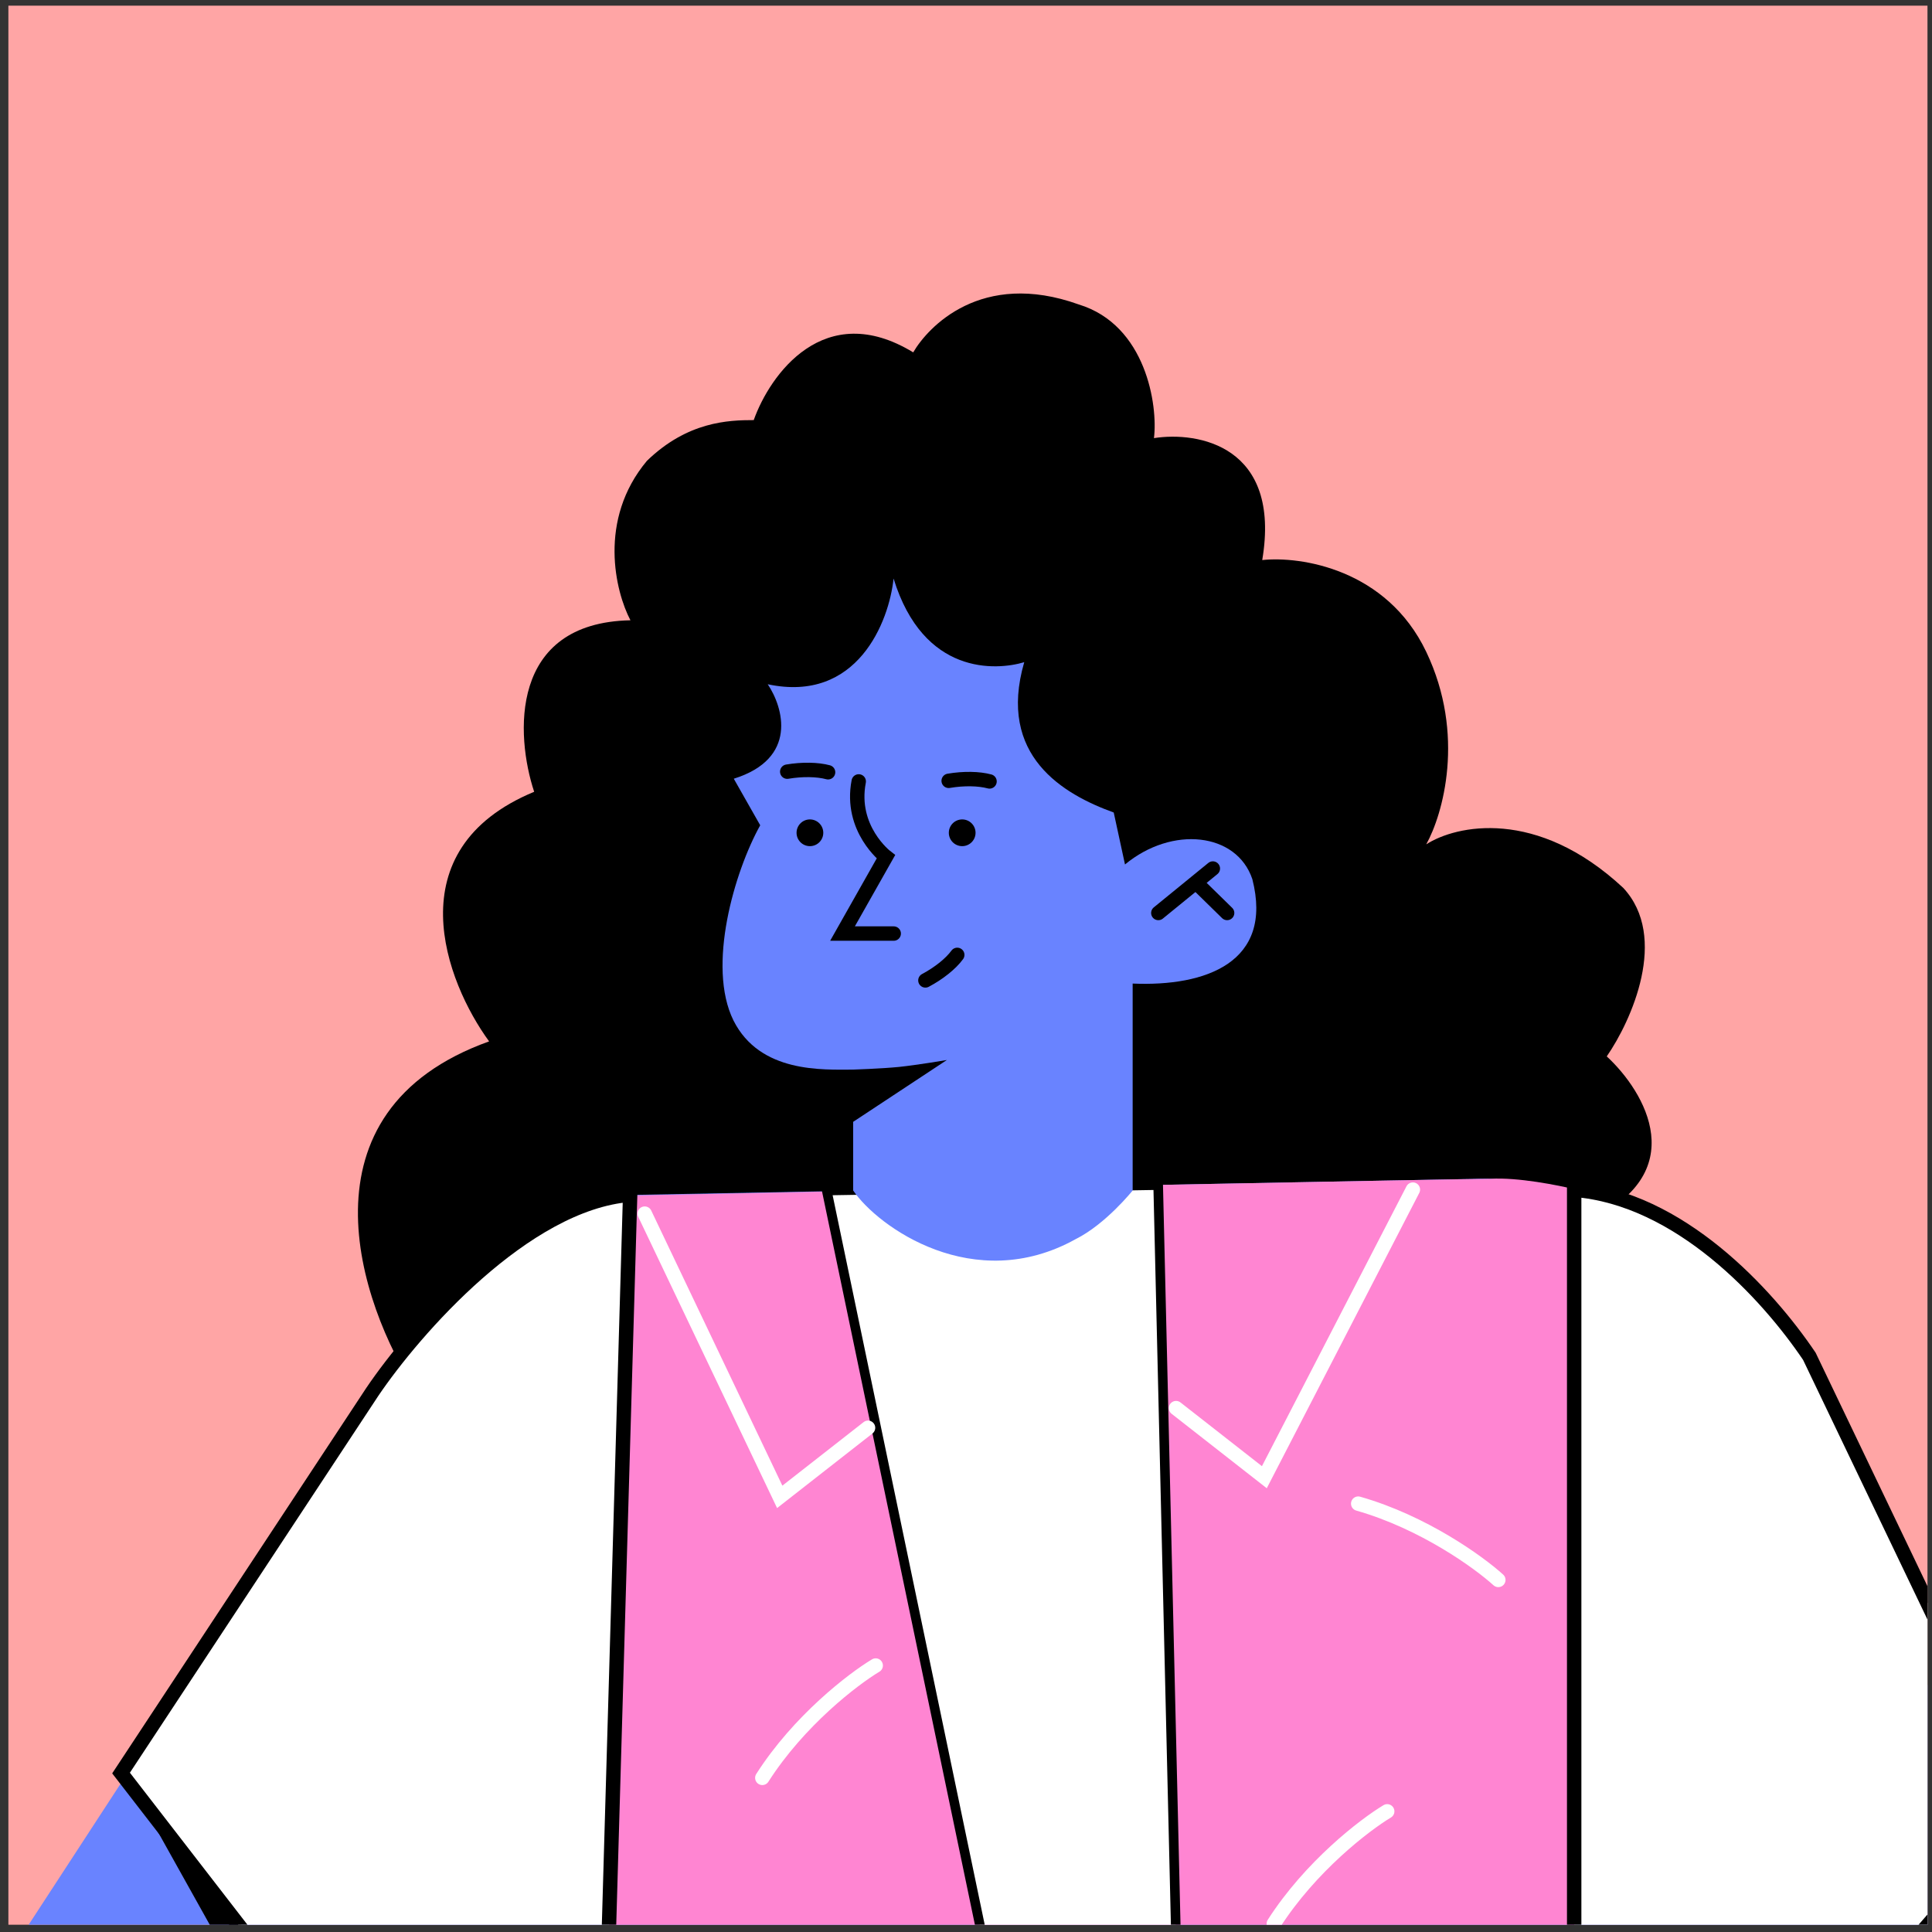
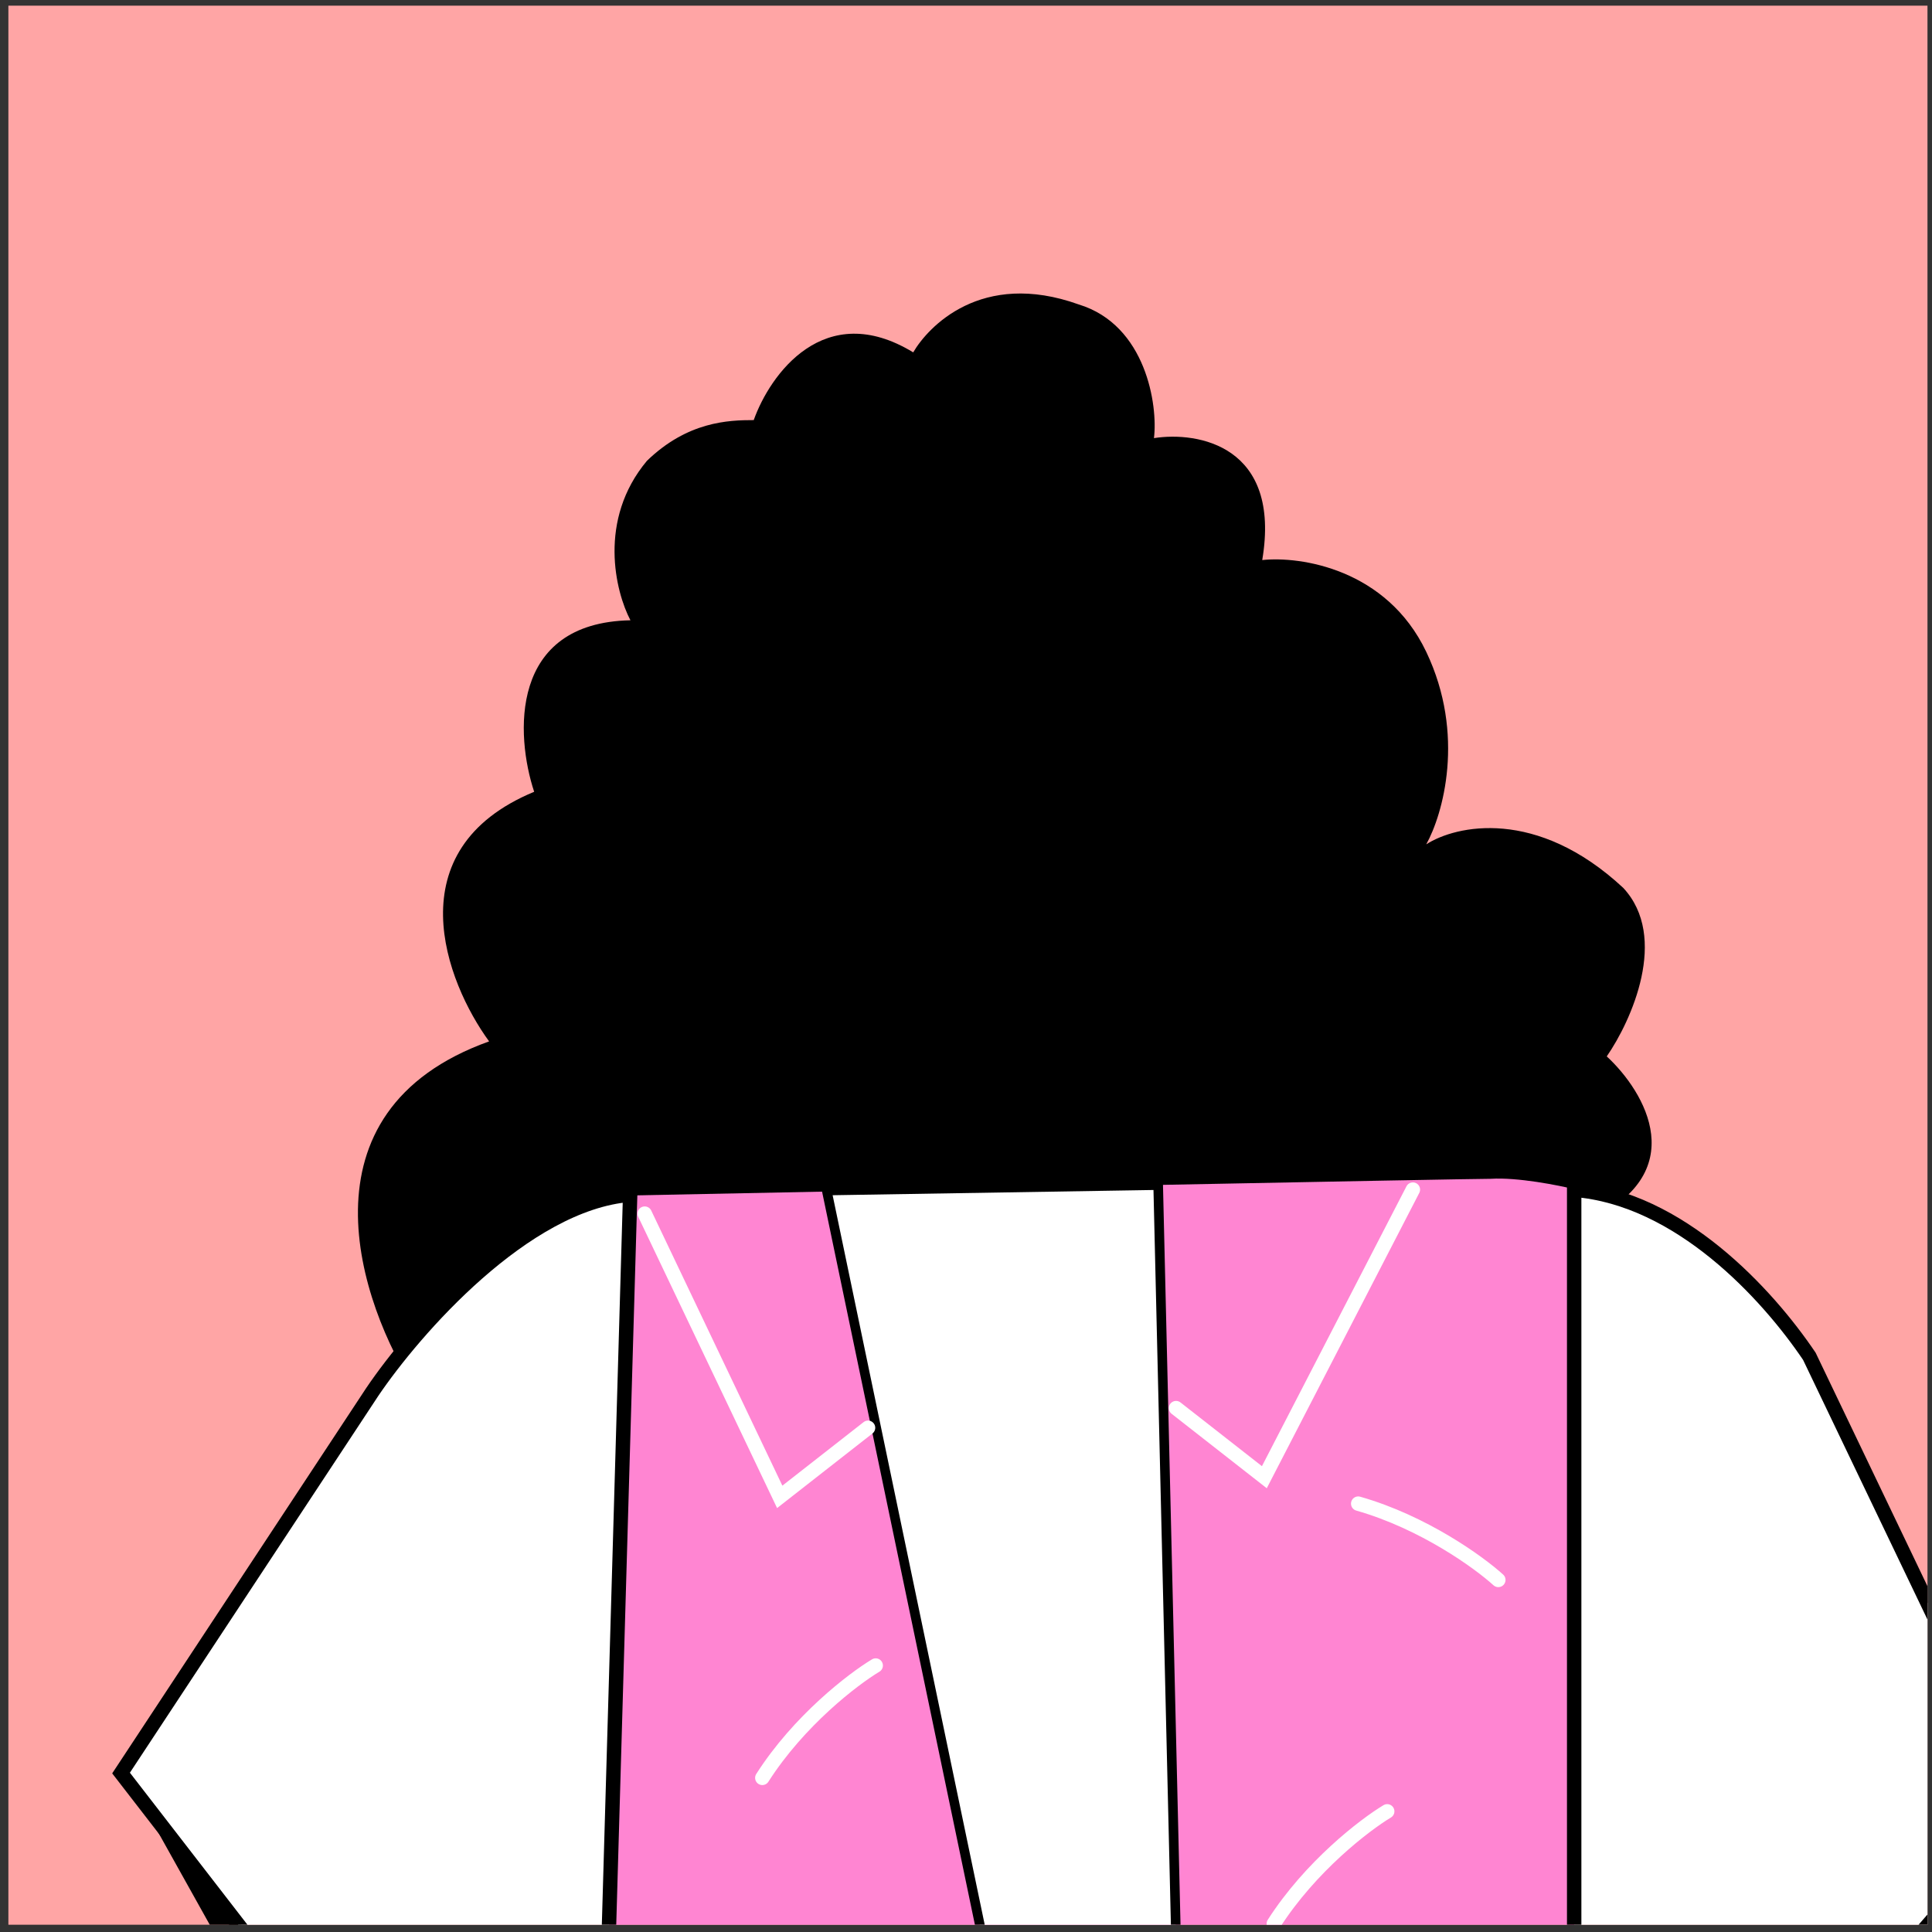
<svg xmlns="http://www.w3.org/2000/svg" width="200" height="200" viewBox="0 0 200 200" fill="none">
  <rect x="0" y="0" width="200" height="200" fill="#333333" stroke="none" />
  <g clip-path="url(#clip0_3_16042)">
    <rect width="198.663" height="198.663" transform="translate(0.868 0.584)" fill="#FFA5A5" />
    <path d="M43.078 144.011C46.094 174.482 76.269 168.528 90.976 161.734C90.976 164.004 92.096 168.994 96.557 170.736C104.533 173.347 106.834 163.304 106.989 157.956C108.279 160.288 111.84 165.465 115.711 167.455C131.039 173.938 139.745 159.045 142.186 150.789C148.514 153.23 162.21 156.215 166.33 148.613C170.45 141.011 166.594 130.704 164.153 126.49C175.362 121.5 170.278 112.996 166.33 109.358C168.879 105.674 172.781 97.014 168.04 91.915C159.07 83.567 150.706 85.432 147.643 87.407C149.353 84.344 151.747 76.073 147.643 67.476C143.539 58.879 134.615 57.558 130.666 57.977C132.656 46.147 124.012 44.639 119.457 45.354C119.877 41.98 118.649 33.647 111.669 31.517C101.563 27.895 96.044 33.88 94.536 36.477C85.317 30.864 79.69 38.809 78.026 43.488C75.383 43.488 71.17 43.644 66.973 47.701C61.858 53.811 63.708 61.258 65.263 64.212C52.685 64.46 53.37 76.151 55.297 81.966C40.839 87.951 46.156 101.678 50.633 107.804C30.407 115.048 37.17 134.963 43.078 144.011Z" fill="black" />
-     <path d="M64.844 123.708L152.324 122.045C160.424 121.656 178.784 125.387 187.366 143.499C195.947 161.61 211.447 209.291 211.447 209.291L241.607 171.078C241.607 171.078 248.743 159.807 251.805 152.282C254.884 144.758 258.832 139.425 262.097 142.504C264.414 144.696 261.584 150.774 260.916 154.288L269.824 142.923C272.451 139.348 276.524 138.959 277.69 141.711C277.939 142.923 277.799 143.421 277.519 144.245C277.519 144.245 275.156 148.722 274.659 149.515L280.613 142.504C282.09 140.809 285.805 139.161 287.003 142.923C287.096 143.297 287.003 143.794 286.8 144.245C286.8 144.245 285.417 147.136 284.717 148.116L287.174 145.66C290.174 143.623 293.221 145.131 290.532 150.292C289.164 152.376 287.935 154.226 287.5 154.879C287.5 154.879 288.308 153.961 290.532 151.894C292.755 149.826 297.512 150.557 294.962 156.216C294.962 156.216 247.67 224.06 224.615 256.708C220.262 261.62 205.602 272.767 190.164 256.708C184.552 252.152 169.767 215.307 163.067 205.84V225.521C163.067 225.521 88.242 203.85 62.575 230.901L62.87 205.84L10.354 260.128C3.592 265.103 -14.567 272.067 -33.16 260.128C-51.738 248.188 -107.441 202.217 -109.711 200.523C-111.98 198.828 -112.633 193.496 -106.664 195.766C-104.86 196.527 -101.673 198.035 -100.771 198.471C-100.771 198.471 -106.415 194.833 -108.762 192.998C-111.094 191.164 -111.576 189.19 -110.659 187.479C-109.742 185.769 -106.555 186.313 -105.793 186.671L-97.849 190.853L-105.793 184.743C-106.664 183.873 -107.954 181.23 -106.228 179.737C-104.409 178.167 -102.14 179.038 -100.336 180.577L-91.584 186.36C-91.584 186.36 -97.227 177.576 -97.538 175.726C-97.849 173.876 -95.563 172.353 -93.776 173.674C-91.972 174.996 -86.857 182.271 -84.494 185.536L-77.405 188.614C-77.405 188.614 -81.012 183.826 -82.955 180.577C-84.712 177.654 -82.287 173.363 -77.996 175.96C-77.265 176.41 -77.141 176.752 -76.612 177.157C-76.612 177.157 -62.263 194.444 -58.128 200.196L-13.96 225.211L31.497 155.485C38.353 145.846 46.857 129.227 64.844 123.708Z" fill="#6983FF" />
    <path d="M44.695 224.635L13.338 184.245L39.114 230.418L44.695 224.635Z" fill="black" />
    <path d="M174.54 227.931L205.788 192.081L177.618 234.352L174.54 227.931Z" fill="black" />
    <path d="M62.435 246.415L63.709 123.785C92.719 123.194 151.453 122.029 154.329 122.029C157.097 121.857 161.325 122.697 163.098 123.132V245.141L160.579 242.451C159.164 241.176 155.666 238.627 152.93 238.627C146.261 238.129 141.504 242.762 139.965 245.141C139.716 243.011 138.938 238.067 137.788 235.315C136.358 231.895 132.906 226.345 125.164 227.666C111.048 229.765 101.254 246.897 98.378 253.567C98.269 250.504 96.994 245.638 96.372 244.767C95.766 243.104 92.33 237.243 83.282 235.315C74.25 233.372 65.637 242.715 62.435 246.415Z" fill="#FF85D2" />
    <path d="M143.603 187.51C141.271 188.909 135.675 193.2 131.866 199.139" stroke="white" stroke-width="1.492" stroke-linecap="round" />
    <path d="M90.652 172.415C88.32 173.814 82.708 178.105 78.915 184.043" stroke="white" stroke-width="1.492" stroke-linecap="round" />
    <path d="M155.106 163.553C153.085 161.719 147.364 157.584 140.601 155.656" stroke="white" stroke-width="1.492" stroke-linecap="round" />
    <path d="M44.494 224.883C44.494 224.883 56.434 212.555 62.855 205.901L65.233 123.676C54.319 124.547 42.893 137.652 38.54 144.089L12.531 183.545L44.494 224.883Z" fill="white" stroke="black" stroke-width="1.492" />
    <path d="M174.556 228.04L162.958 205.886V123.164C173.872 124.034 182.951 133.953 187.304 140.405L209.846 187.464L174.556 228.04Z" fill="white" stroke="black" stroke-width="1.492" />
    <path d="M119.894 122.682L85.584 123.241L109.292 236.963C114.22 232.517 119.972 229.066 122.397 228.273L119.894 122.682Z" fill="white" stroke="black" stroke-width="0.995" />
-     <path d="M78.697 85.432L75.961 80.613C82.63 78.53 81.091 73.228 79.475 70.834C88.756 72.809 92.036 64.352 92.502 59.89C95.596 69.933 103.136 69.42 106.028 68.549C103.214 78.25 110.085 82.23 115.293 84.111L116.459 89.49C121.341 85.448 128.026 86.179 129.643 91.014C131.835 99.611 124.839 102.145 117.252 101.818V109.685V123.241C117.252 123.241 114.469 126.724 111.345 128.278C100.82 134.124 90.885 127.019 88.32 123.241V110.726C85.195 110.726 78.682 111.115 75.93 105.643C73.147 100.015 76.039 90.205 78.697 85.432Z" fill="#6983FF" />
    <path d="M88.289 116.152L98.021 109.731C98.021 109.731 95.005 110.244 93.077 110.447C91.196 110.633 88.289 110.726 88.289 110.726V116.152Z" fill="black" />
-     <path d="M88.895 80.893C87.947 85.806 91.709 88.697 91.709 88.697L87.216 96.642H92.517" stroke="black" stroke-width="1.492" stroke-linecap="round" />
    <path d="M98.207 80.831C99.762 80.566 101.347 80.597 102.436 80.893" stroke="black" stroke-width="1.492" stroke-linecap="round" />
    <path d="M81.494 79.882C83.048 79.618 84.634 79.649 85.722 79.944" stroke="black" stroke-width="1.492" stroke-linecap="round" />
    <path d="M95.798 101.492C97.198 100.745 98.426 99.766 99.094 98.849" stroke="black" stroke-width="1.492" stroke-linecap="round" />
-     <path d="M119.91 94.511L125.553 89.91" stroke="black" stroke-width="1.492" stroke-linecap="round" />
-     <path d="M124.03 91.573L127.031 94.511" stroke="black" stroke-width="1.492" stroke-linecap="round" />
    <path d="M83.842 87.593C84.606 87.593 85.226 86.974 85.226 86.21C85.226 85.446 84.606 84.826 83.842 84.826C83.078 84.826 82.459 85.446 82.459 86.21C82.459 86.974 83.078 87.593 83.842 87.593Z" fill="black" />
    <path d="M99.606 87.593C100.37 87.593 100.989 86.974 100.989 86.21C100.989 85.446 100.37 84.826 99.606 84.826C98.842 84.826 98.222 85.446 98.222 86.21C98.222 86.974 98.842 87.593 99.606 87.593Z" fill="black" />
    <path d="M121.744 145.768L130.885 152.92L146.26 123.148" stroke="white" stroke-width="1.492" stroke-linecap="round" />
    <path d="M89.859 147.804L80.717 154.955L66.741 125.635" stroke="white" stroke-width="1.492" stroke-linecap="round" />
  </g>
  <defs>
    <clipPath id="clip0_3_16042">
      <rect width="198.663" height="198.663" fill="white" transform="translate(0.868 0.584)" />
    </clipPath>
  </defs>
</svg>